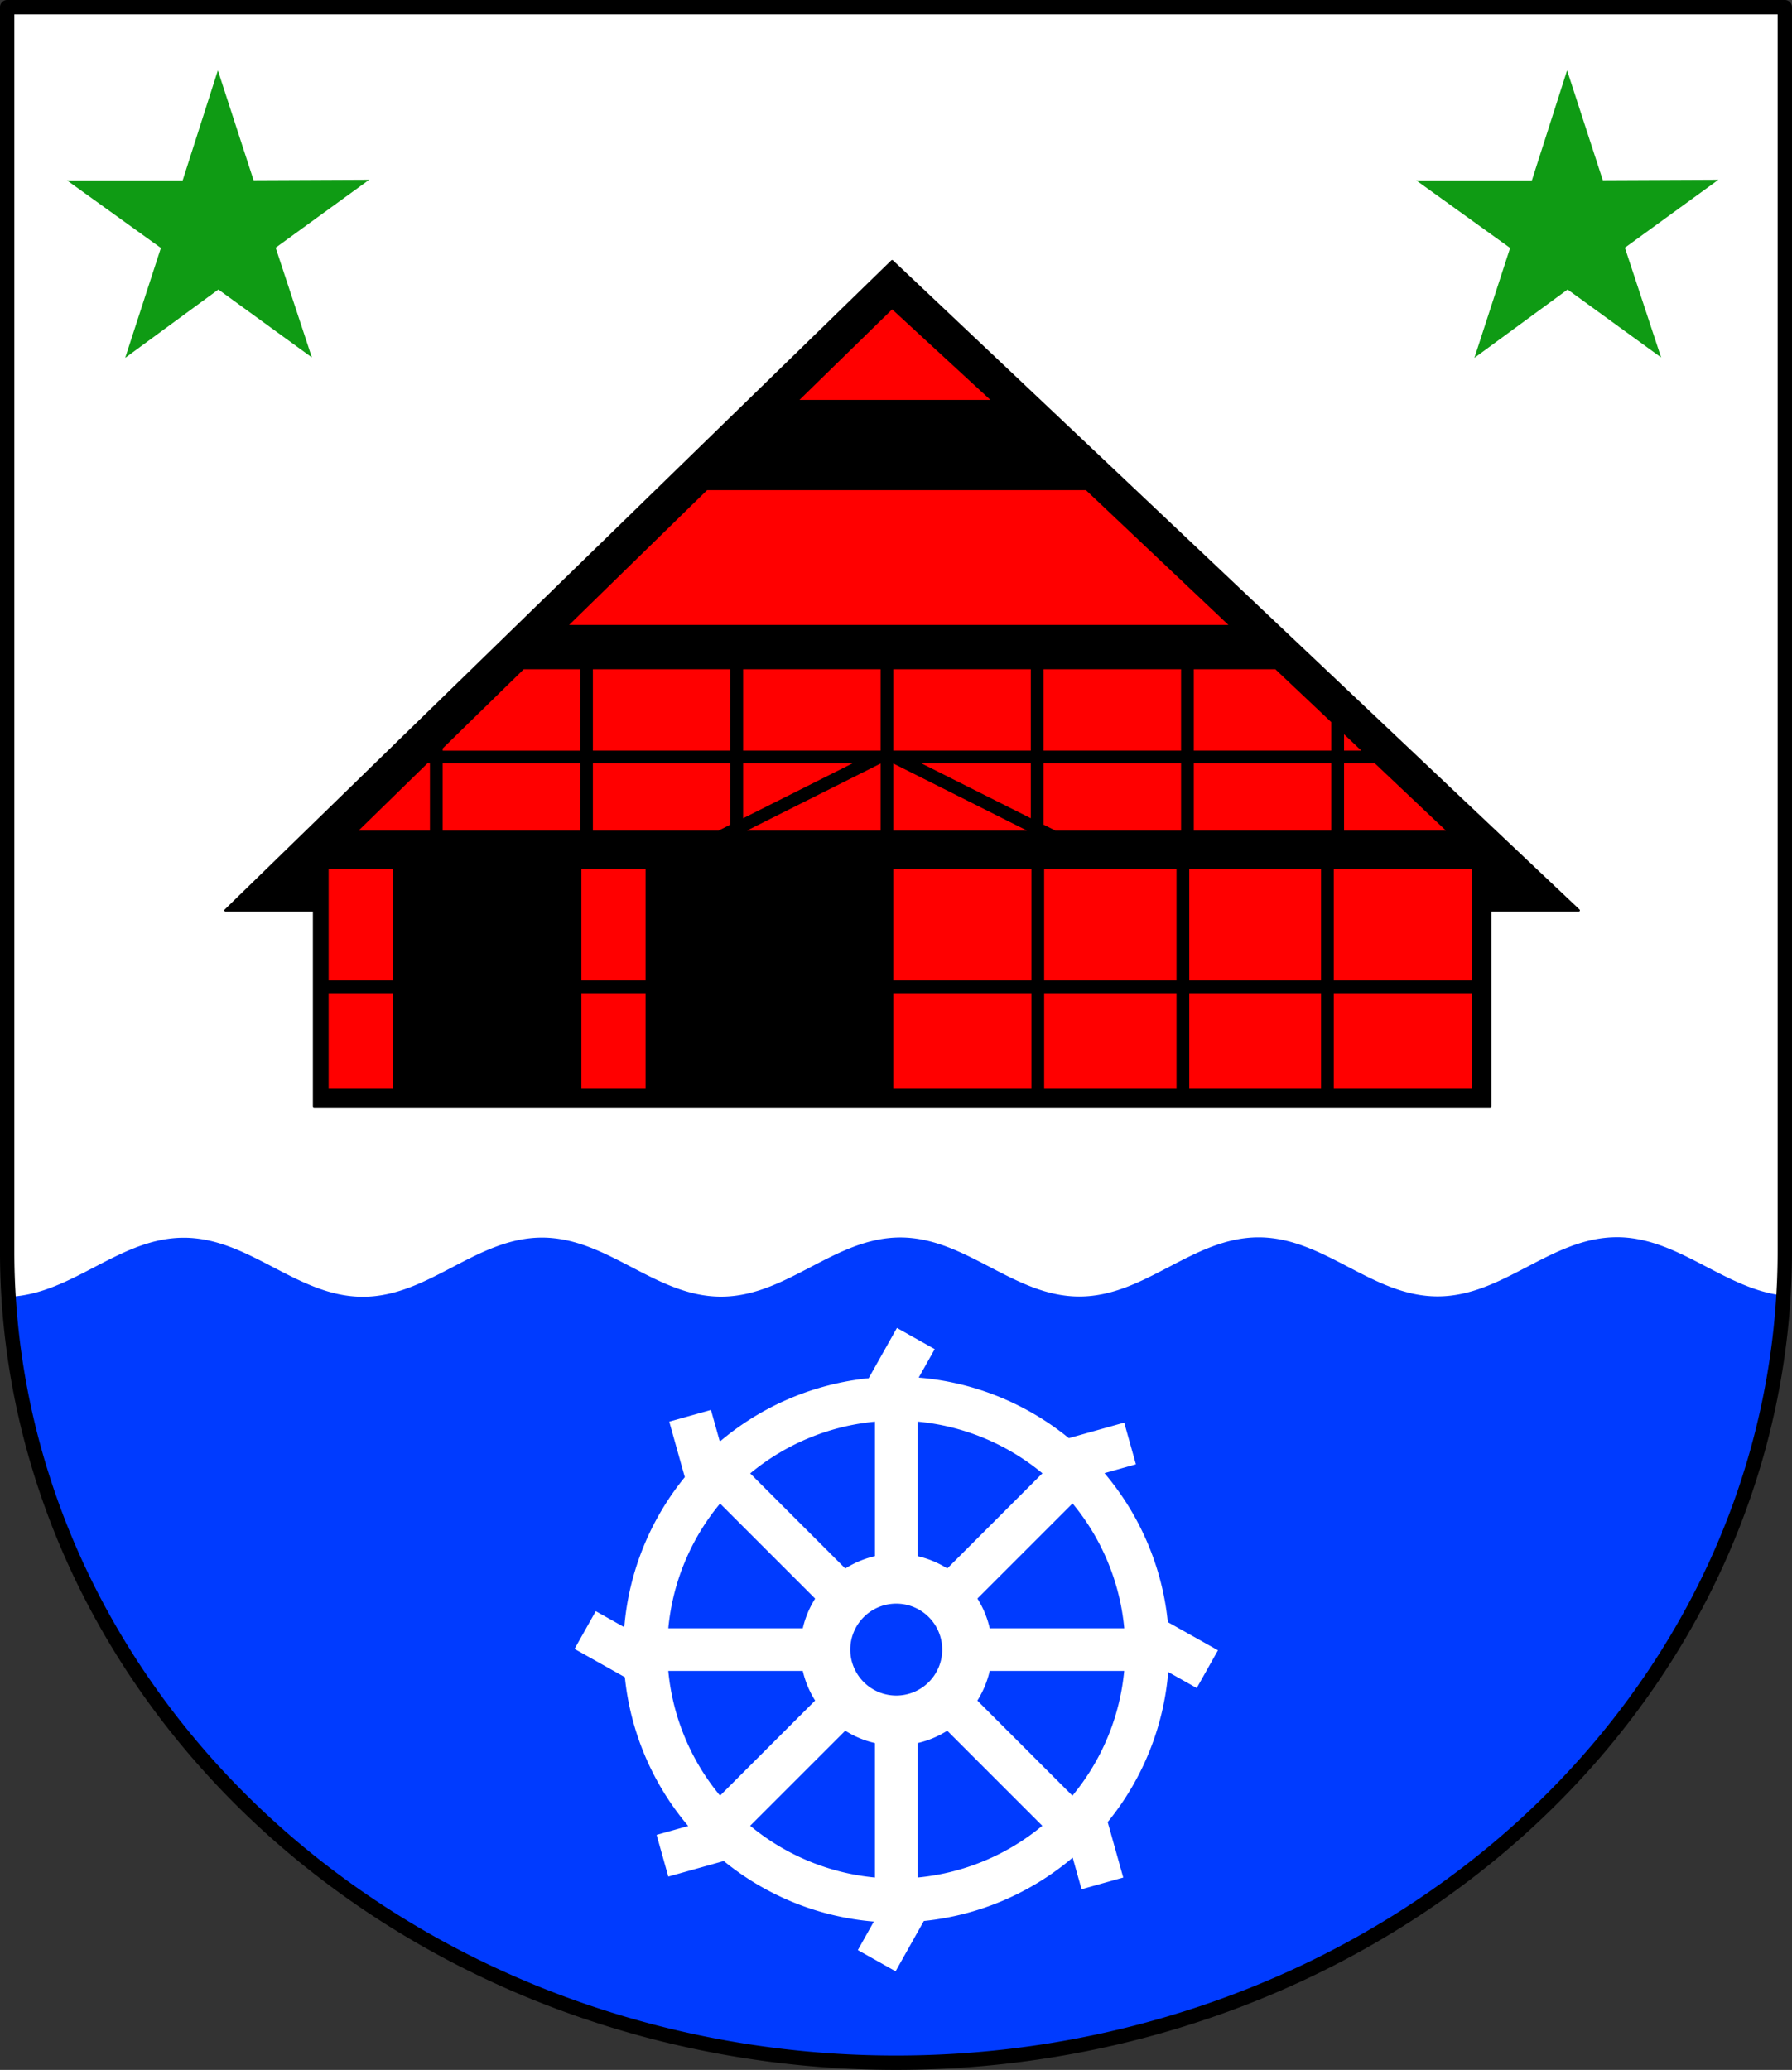
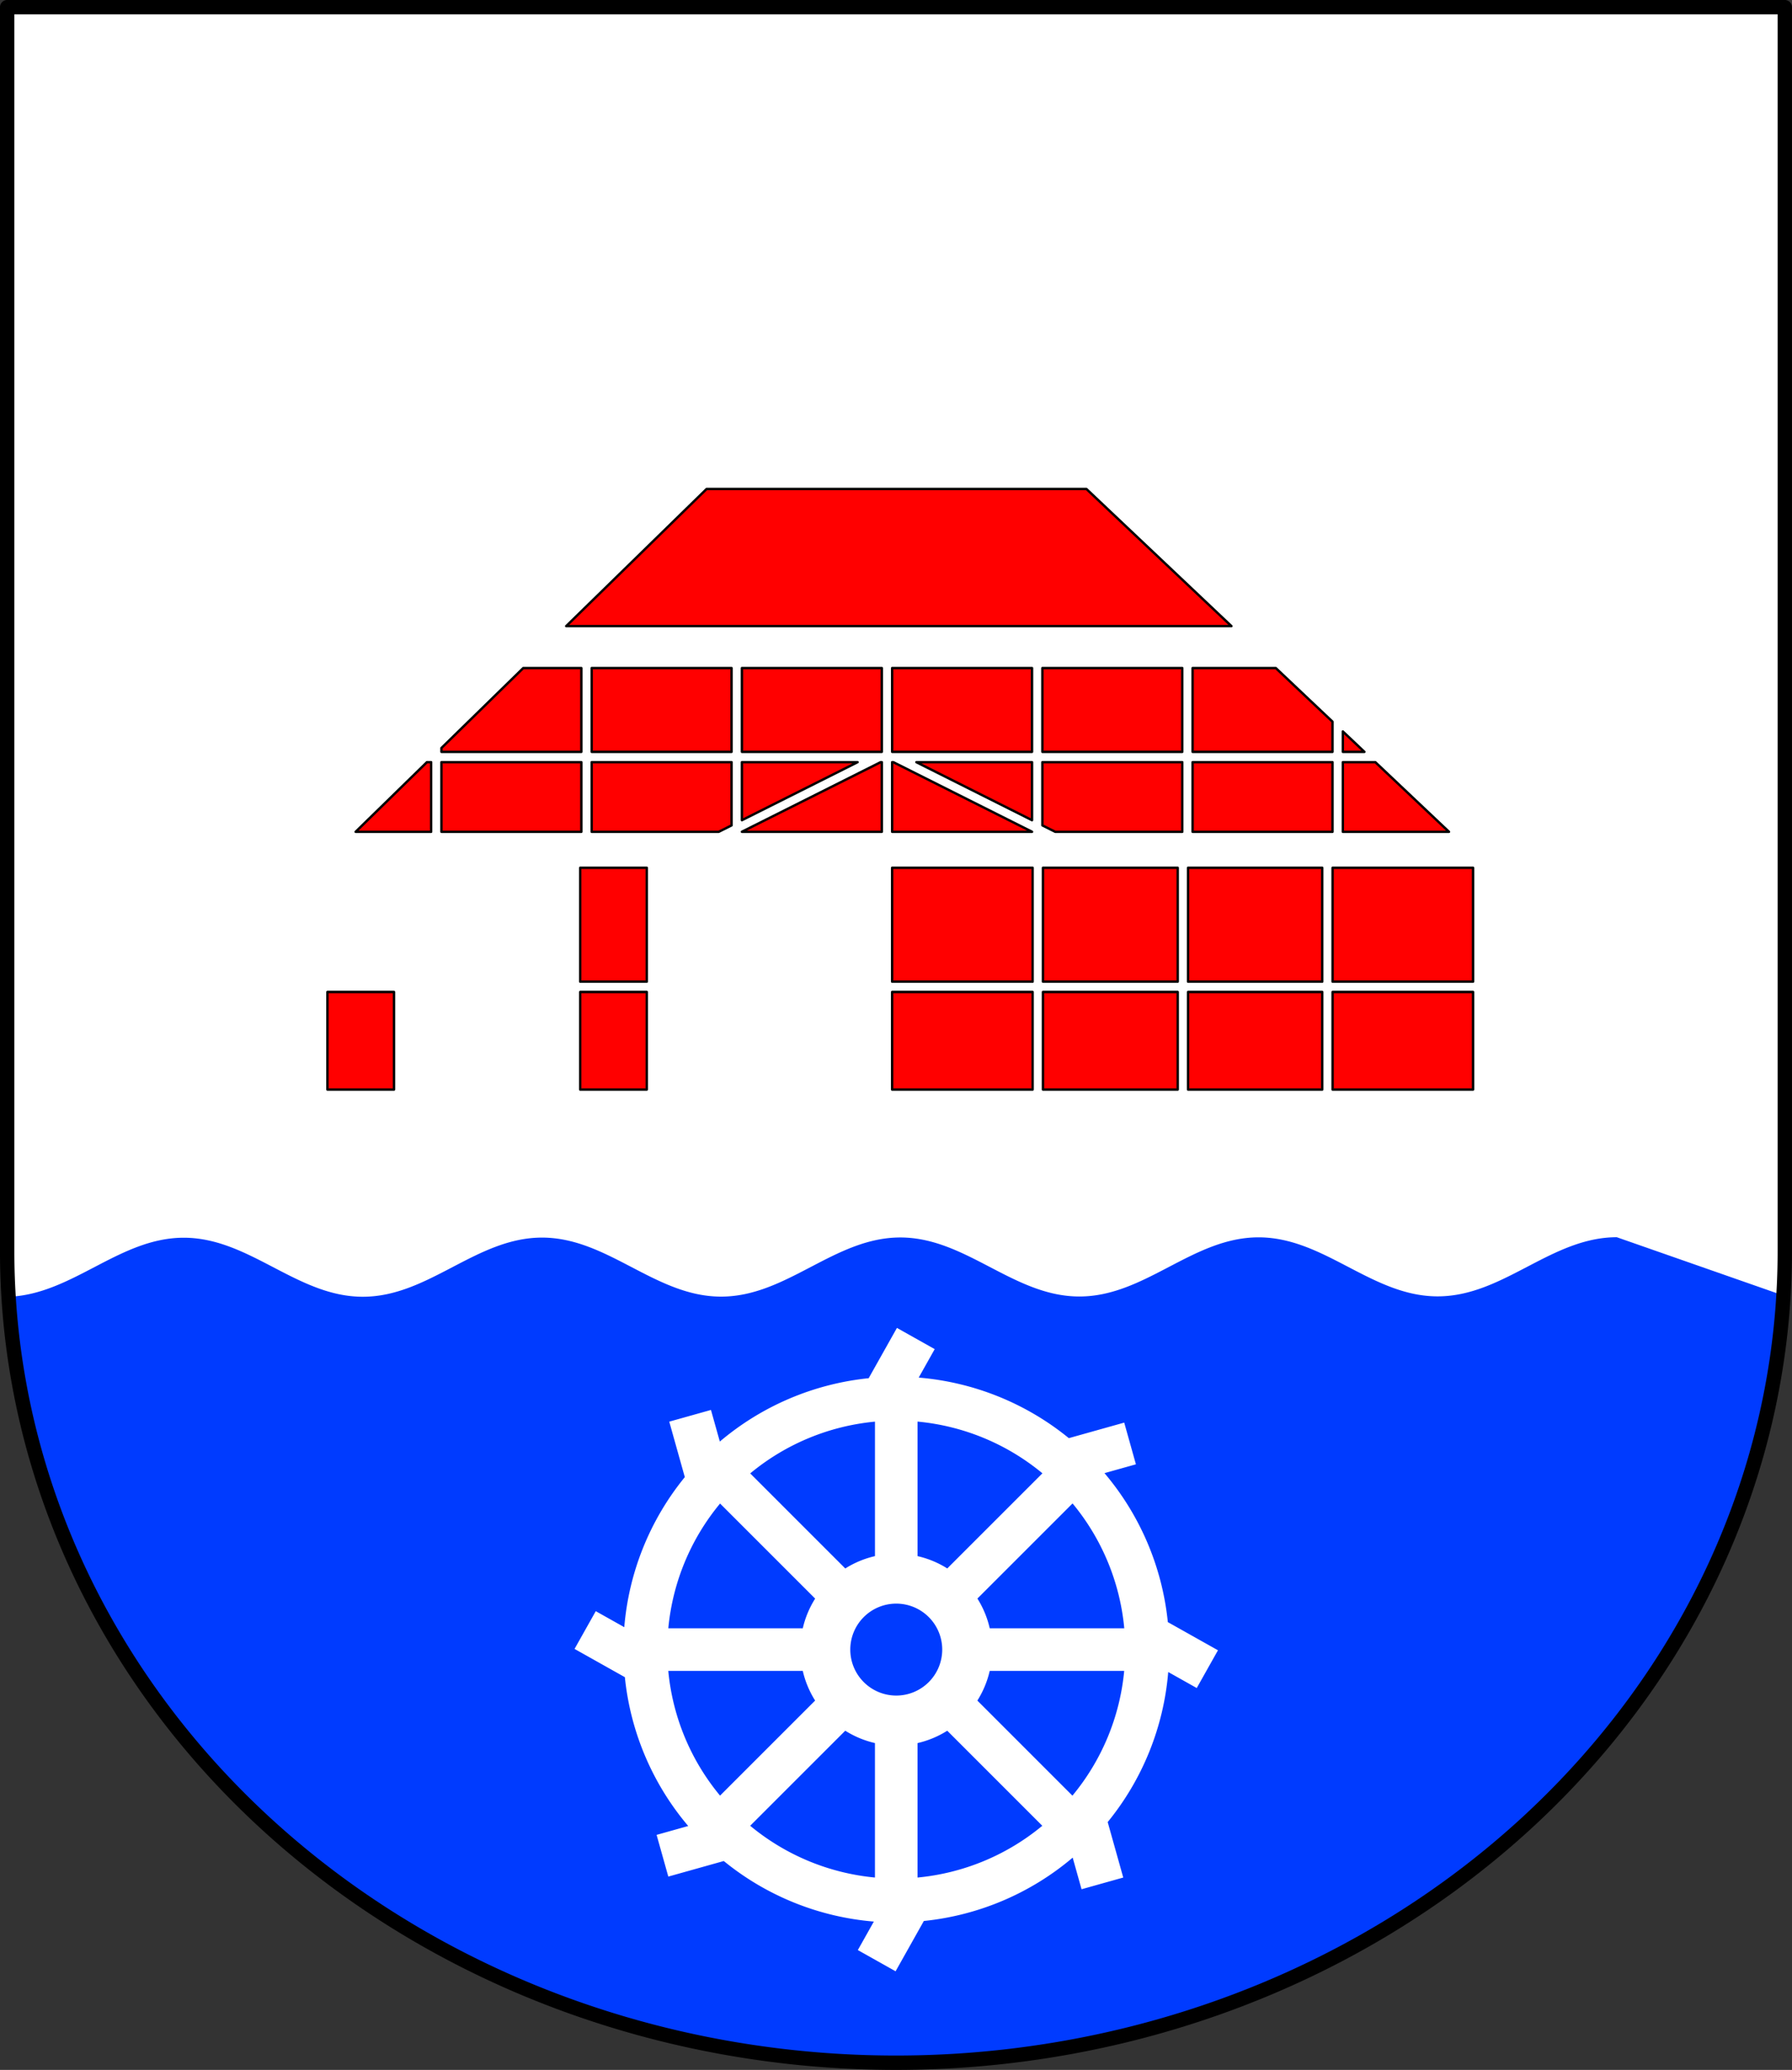
<svg xmlns="http://www.w3.org/2000/svg" xmlns:ns1="http://www.inkscape.org/namespaces/inkscape" xmlns:ns2="http://sodipodi.sourceforge.net/DTD/sodipodi-0.dtd" width="149.7mm" height="172.924mm" viewBox="0 0 149.7 172.924" version="1.1" id="svg5716" ns1:version="1.2.2 (732a01da63, 2022-12-09)" ns2:docname="DEU Mehlbek COA.svg">
  <rect x="0" y="0" width="149.7" height="172.924" fill="#333333" stroke="none" />
  <ns2:namedview id="namedview5718" pagecolor="#ffffff" bordercolor="#666666" borderopacity="1.0" ns1:showpageshadow="2" ns1:pageopacity="0.0" ns1:pagecheckerboard="0" ns1:deskcolor="#d1d1d1" ns1:document-units="mm" showgrid="false" ns1:zoom="0.81900604" ns1:cx="283.27019" ns1:cy="327.83641" ns1:current-layer="layer1" />
  <defs id="defs5713" />
  <g ns1:label="Ebene 1" ns1:groupmode="layer" id="layer1" transform="translate(-572.006,-62.038)">
    <g id="g5652" transform="translate(543.246,-6.893)">
      <path id="path4595" style="fill:#ffffff;fill-opacity:1;stroke:none;stroke-width:1.2;stroke-linecap:round;stroke-linejoin:round;stroke-dasharray:none" d="m 29.359,69.531 v 103.924 a 74.25,67.8 0 0 0 74.25,67.801 74.25,67.8 0 0 0 74.25,-67.801 74.25,67.8 0 0 0 0,-5.2e-4 V 69.531 Z" />
-       <path id="path3529" style="fill:#003bff;fill-opacity:1;stroke:none;stroke-width:0.2;stroke-dasharray:none" d="m 163.824,172.292 c -5.508,0.002 -9.456,4.939 -14.964,4.941 -5.508,0.002 -9.458,-4.933 -14.966,-4.931 -5.508,0.002 -9.455,4.94 -14.963,4.942 -5.508,0.002 -9.458,-4.933 -14.967,-4.931 -5.508,0.002 -9.455,4.939 -14.963,4.941 -5.508,0.002 -9.458,-4.933 -14.966,-4.931 -5.508,0.002 -9.455,4.94 -14.963,4.942 -5.508,0.002 -9.458,-4.933 -14.966,-4.931 -5.38,0.002 -9.271,4.709 -14.582,4.93 a 74.25,67.8 0 0 0 74.086,63.99 74.25,67.8 0 0 0 74.137,-64.091 c -4.979,-0.554 -8.769,-4.874 -13.923,-4.872 z" />
+       <path id="path3529" style="fill:#003bff;fill-opacity:1;stroke:none;stroke-width:0.2;stroke-dasharray:none" d="m 163.824,172.292 c -5.508,0.002 -9.456,4.939 -14.964,4.941 -5.508,0.002 -9.458,-4.933 -14.966,-4.931 -5.508,0.002 -9.455,4.94 -14.963,4.942 -5.508,0.002 -9.458,-4.933 -14.967,-4.931 -5.508,0.002 -9.455,4.939 -14.963,4.941 -5.508,0.002 -9.458,-4.933 -14.966,-4.931 -5.508,0.002 -9.455,4.94 -14.963,4.942 -5.508,0.002 -9.458,-4.933 -14.966,-4.931 -5.38,0.002 -9.271,4.709 -14.582,4.93 a 74.25,67.8 0 0 0 74.086,63.99 74.25,67.8 0 0 0 74.137,-64.091 z" />
      <path id="path5629" style="fill:none;fill-opacity:1;stroke:#000000;stroke-width:1.2;stroke-linecap:round;stroke-linejoin:round;stroke-dasharray:none" d="m 29.359,69.531 v 103.924 a 74.25,67.8 0 0 0 74.25,67.801 74.25,67.8 0 0 0 74.25,-67.801 74.25,67.8 0 0 0 0,-5.2e-4 V 69.531 Z" />
      <path id="rect1084" style="fill:#ffffff;stroke:none;stroke-width:0.1;stroke-linecap:round;stroke-linejoin:round;stroke-dasharray:none" ns1:transform-center-x="-0.0001471022" ns1:transform-center-y="-12.919116" d="m 103.688,179.868 -2.361,4.203 a 22.803,22.803 0 0 0 -12.434,5.292 l -0.741,-2.641 -3.484,0.978 1.3,4.634 a 22.803,22.803 0 0 0 -5.057,12.536 l -2.382,-1.338 -1.772,3.154 4.203,2.361 a 22.803,22.803 0 0 0 5.292,12.434 l -2.641,0.741 0.978,3.484 4.634,-1.3 a 22.803,22.803 0 0 0 12.536,5.058 l -1.338,2.382 3.154,1.772 2.361,-4.203 a 22.803,22.803 0 0 0 12.434,-5.292 l 0.741,2.641 3.483,-0.978 -1.3,-4.634 a 22.803,22.803 0 0 0 5.057,-12.536 l 2.382,1.338 1.773,-3.154 -4.188,-2.353 a 22.803,22.803 0 0 0 -5.292,-12.446 l 2.626,-0.737 -0.977,-3.484 -4.627,1.298 a 22.803,22.803 0 0 0 -12.541,-5.059 l 1.336,-2.378 z m 1.723,7.827 a 19.132,19.132 0 0 1 10.431,4.321 l -7.948,7.947 a 8.009,8.009 0 0 0 -2.483,-1.029 z m -3.559,0.005 v 11.234 a 8.009,8.009 0 0 0 -2.479,1.032 l -7.942,-7.942 a 19.132,19.132 0 0 1 10.421,-4.325 z m 16.507,6.832 a 19.132,19.132 0 0 1 4.32,10.431 h -11.239 a 8.009,8.009 0 0 0 -1.029,-2.484 z m -29.445,0.009 7.942,7.942 a 8.009,8.009 0 0 0 -1.033,2.479 h -11.234 a 19.132,19.132 0 0 1 4.325,-10.422 z m 14.717,8.361 a 3.84,3.84 0 0 1 3.84,3.841 3.84,3.84 0 0 1 -3.84,3.84 3.84,3.84 0 0 1 -3.84,-3.84 3.84,3.84 0 0 1 3.84,-3.841 z m -19.043,5.62 h 11.234 a 8.009,8.009 0 0 0 1.032,2.479 l -7.942,7.942 a 19.132,19.132 0 0 1 -4.325,-10.421 z m 26.851,0 h 11.234 a 19.132,19.132 0 0 1 -4.325,10.422 l -7.941,-7.942 a 8.009,8.009 0 0 0 1.032,-2.48 z m -12.068,4.997 a 8.009,8.009 0 0 0 2.48,1.032 v 11.234 a 19.132,19.132 0 0 1 -10.422,-4.325 z m 8.519,0 7.941,7.942 a 19.132,19.132 0 0 1 -10.421,4.325 v -11.233 a 8.009,8.009 0 0 0 2.48,-1.032 z" />
      <g id="g1924" transform="translate(-205.511,-1.286)">
-         <path id="path1229" style="fill:#000000;stroke:#000000;stroke-width:0.2;stroke-linecap:round;stroke-linejoin:round;stroke-dasharray:none" d="m 308.798,92.036 -55.688,54.238 h 7.399 v 16.385 h 49.123 49.123 v -16.385 h 7.399 z" ns2:nodetypes="ccccccccc" />
        <path id="path1451" style="fill:#ff0000;stroke:#000000;stroke-width:0.2;stroke-linecap:round;stroke-linejoin:round;stroke-dasharray:none" d="m 277.983,126.028 -6.834,6.677 v 0.325 h 11.687 v -7.001 z m 5.716,0 v 7.001 h 11.686 v -7.001 z m 12.55,0 v 7.001 h 11.687 v -7.001 z m 12.55,0 v 7.001 h 11.686 v -7.001 z m 12.55,0 v 7.001 h 11.686 v -7.001 z m 12.55,0 v 7.001 h 11.686 v -2.522 l -4.737,-4.479 z m 12.55,5.296 v 1.705 h 1.803 z m -76.516,2.568 -5.954,5.817 h 6.307 v -5.817 z m 1.216,0 v 5.817 h 11.687 v -5.817 z m 12.55,0 v 5.817 h 10.614 l 1.072,-0.537 v -5.28 z m 12.55,0 v 4.846 l 9.661,-4.846 z m 11.587,0 -11.587,5.812 v 0.005 h 11.687 v -5.817 z m 0.963,0 v 5.817 h 11.686 v -0.005 l -11.586,-5.812 z m 2.025,0 9.661,4.846 v -4.846 z m 10.525,0 v 5.28 l 1.072,0.537 h 10.614 v -5.817 z m 12.55,0 v 5.817 h 11.686 v -5.817 z m 12.55,0 v 5.817 h 8.868 l -6.152,-5.817 z" />
        <path id="path1742" style="fill:#ff0000;stroke:#000000;stroke-width:0.2;stroke-linecap:round;stroke-linejoin:round;stroke-dasharray:none" d="m 308.798,142.714 v 9.512 h 11.736 v -9.512 z m 12.6,0 v 9.512 h 11.257 v -9.512 z m 12.12,0 v 9.512 h 11.21 v -9.512 z m 12.074,0 v 9.512 h 11.736 v -9.512 z m -36.794,10.375 v 8.153 h 11.736 v -8.153 z m 12.6,0 v 8.153 h 11.257 v -8.153 z m 12.12,0 v 8.153 h 11.21 v -8.153 z m 12.074,0 v 8.153 h 11.736 v -8.153 z" />
        <g id="g1772">
-           <path style="fill:#ff0000;stroke:#000000;stroke-width:0.2;stroke-linecap:round;stroke-linejoin:round;stroke-dasharray:none" d="m 261.624,142.714 v 9.511 h 5.562 v -9.511 z" id="path1766" />
          <path style="fill:#ff0000;stroke:#000000;stroke-width:0.2;stroke-linecap:round;stroke-linejoin:round;stroke-dasharray:none" d="m 261.624,153.089 h 5.562 v 8.153 h -5.562 z" id="path1768" />
        </g>
        <g id="g1778" transform="translate(21.116)">
          <path style="fill:#ff0000;stroke:#000000;stroke-width:0.2;stroke-linecap:round;stroke-linejoin:round;stroke-dasharray:none" d="m 261.624,142.714 v 9.511 h 5.562 v -9.511 z" id="path1774" />
          <path style="fill:#ff0000;stroke:#000000;stroke-width:0.2;stroke-linecap:round;stroke-linejoin:round;stroke-dasharray:none" d="m 261.624,153.089 h 5.562 v 8.153 h -5.562 z" id="path1776" />
        </g>
        <path style="fill:#ff0000;stroke:#000000;stroke-width:0.2;stroke-linecap:round;stroke-linejoin:round;stroke-dasharray:none" d="m 281.569,122.525 11.728,-11.457 h 31.731 l 12.115,11.457 z" id="path1814" ns2:nodetypes="ccccc" />
-         <path style="fill:#ff0000;stroke:#000000;stroke-width:0.2;stroke-linecap:round;stroke-linejoin:round;stroke-dasharray:none" d="m 317.264,103.726 -8.466,-7.803 -7.987,7.803 z" id="path1876" ns2:nodetypes="cccc" />
      </g>
      <g id="g4541" transform="translate(-206.543,-0.029)">
-         <path ns2:type="star" style="fill:#0f9b14;fill-opacity:1;stroke:none;stroke-width:0.2;stroke-linecap:round;stroke-linejoin:round;stroke-dasharray:none" id="path1980" ns1:flatsided="false" ns2:sides="5" ns2:cx="333.18115" ns2:cy="81.40757" ns2:r1="13.266782" ns2:r2="5.0413771" ns2:arg1="0.78539816" ns2:arg2="1.4137167" ns1:rounded="0" ns1:randomized="0" d="m 342.562,90.789 -8.592,-4.402 -6.812,6.841 1.531,-9.532 -8.612,-4.364 9.539,-1.489 1.489,-9.539 4.364,8.612 9.532,-1.531 -6.841,6.812 z" ns1:transform-center-x="0.009298471" ns1:transform-center-y="-1.2580251" transform="rotate(8.87,306.532,297.911)" />
-         <path ns2:type="star" style="fill:#0f9b14;fill-opacity:1;stroke:none;stroke-width:0.2;stroke-linecap:round;stroke-linejoin:round;stroke-dasharray:none" id="path4537" ns1:flatsided="false" ns2:sides="5" ns2:cx="333.18115" ns2:cy="81.40757" ns2:r1="13.266782" ns2:r2="5.0413771" ns2:arg1="0.78539816" ns2:arg2="1.4137167" ns1:rounded="0" ns1:randomized="0" d="m 342.562,90.789 -8.592,-4.402 -6.812,6.841 1.531,-9.532 -8.612,-4.364 9.539,-1.489 1.489,-9.539 4.364,8.612 9.532,-1.531 -6.841,6.812 z" ns1:transform-center-x="0.009298471" ns1:transform-center-y="-1.2580251" transform="rotate(8.87,250.176,-428.692)" />
-       </g>
+         </g>
    </g>
  </g>
</svg>